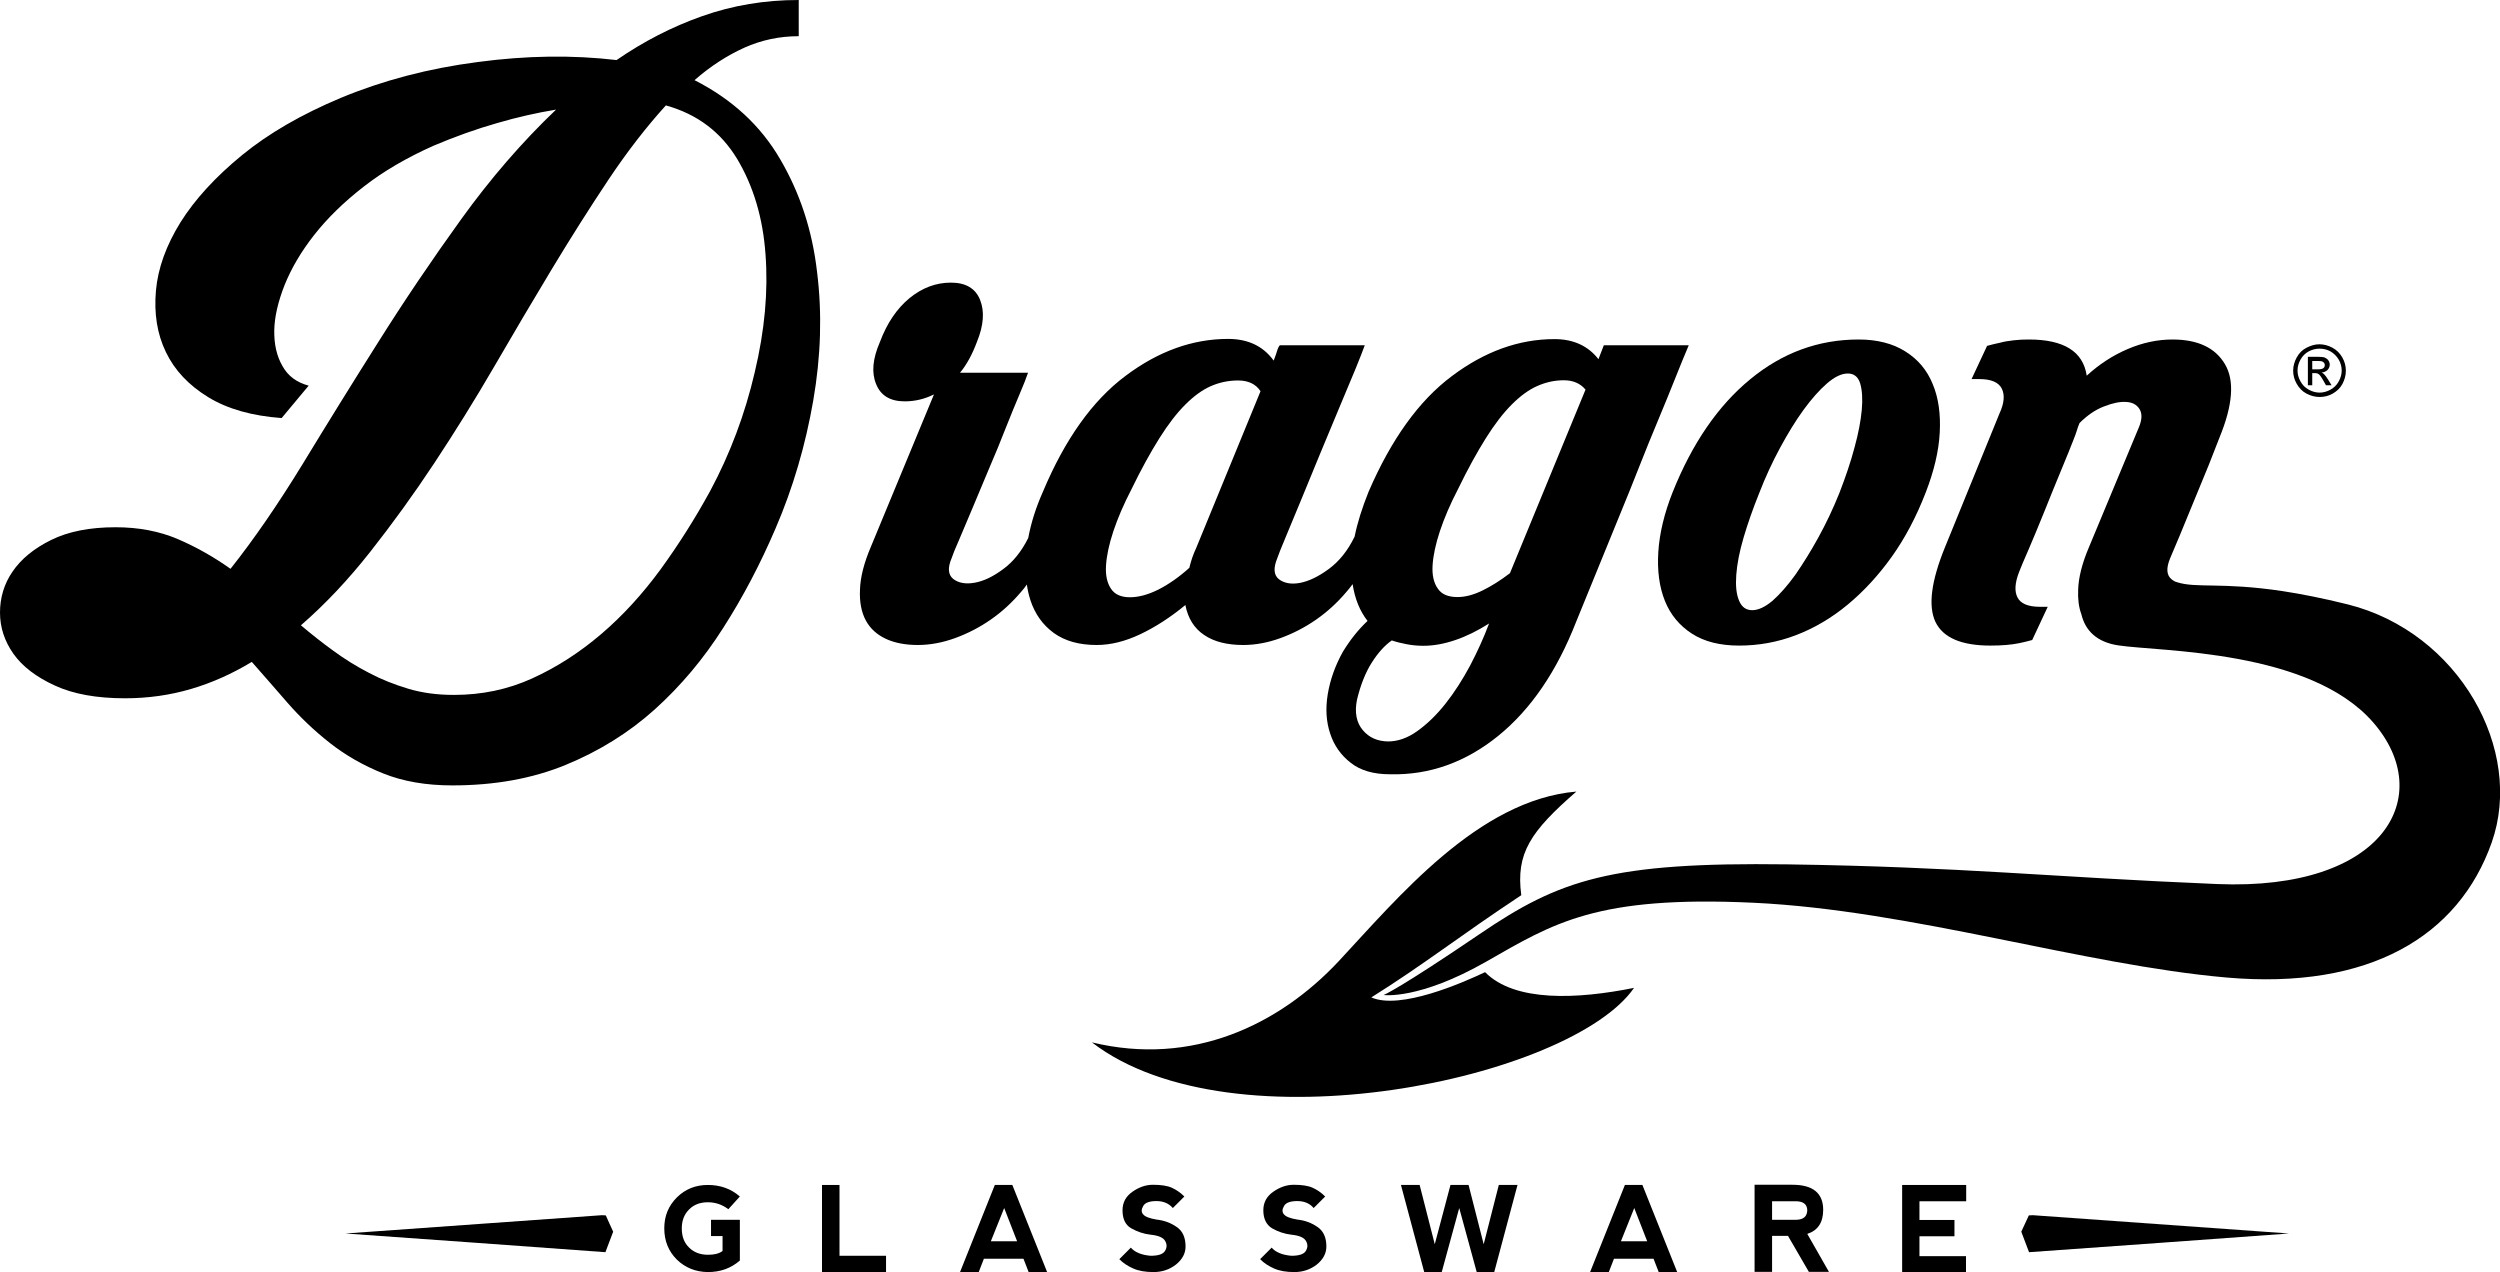
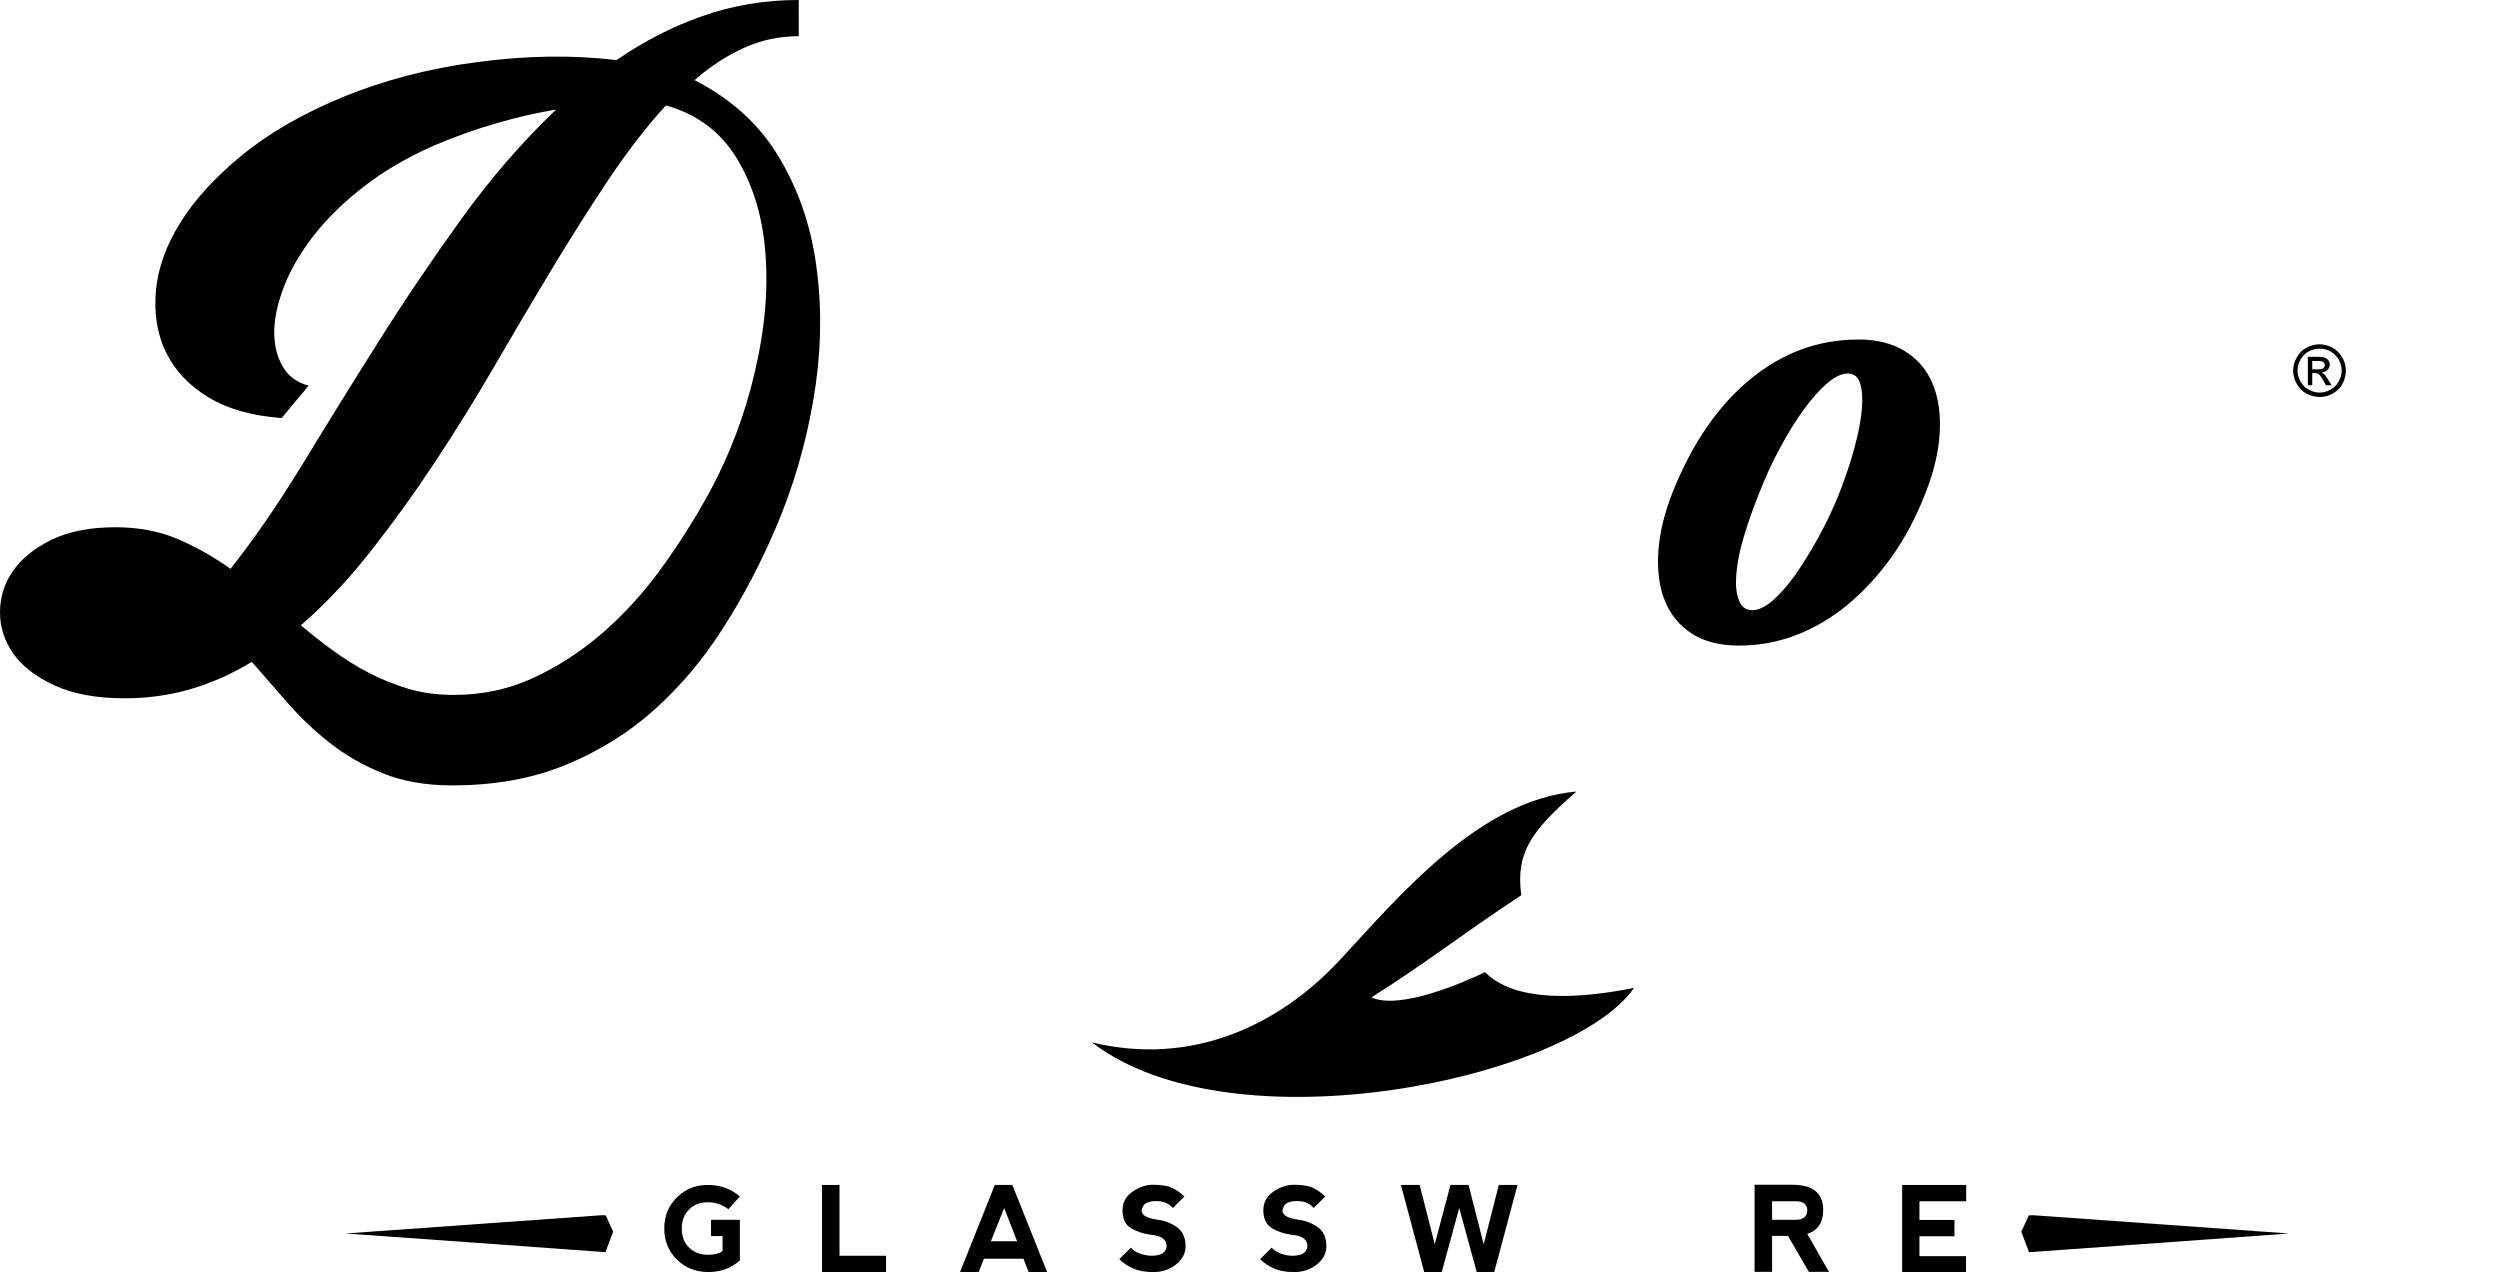
<svg xmlns="http://www.w3.org/2000/svg" version="1.1" x="0px" y="0px" viewBox="0 0 1257 639.6" style="enable-background:new 0 0 1257 639.6;" xml:space="preserve">
  <style type="text/css">
	.st0{fill-rule:evenodd;clip-rule:evenodd;}
</style>
  <g id="Layer_2">
    <g>
      <path d="M340.3,633.3c-4.2-4.2-6.3-9.4-6.3-15.7c0-6.2,2.1-11.3,6.3-15.5c4.2-4.2,9.4-6.3,15.6-6.3c6.3,0,11.6,1.9,16.1,5.8    l-5.8,6.4c-3-2.3-6.4-3.5-10.3-3.5c-3.9,0-7.1,1.2-9.5,3.7c-2.4,2.4-3.6,5.6-3.6,9.4c0,4.1,1.2,7.3,3.7,9.7    c2.4,2.4,5.6,3.6,9.5,3.6c3.2,0,5.6-0.6,7.3-1.9v-7.5l-5.8,0v-8.2H372v20.5c-4.5,3.9-9.8,5.8-16.1,5.8    C349.7,639.5,344.5,637.4,340.3,633.3z" />
      <path d="M422.1,595.7v35.7h23.4v8.2h-32.2v-43.8H422.1z" />
      <path d="M482.7,639.6l17.5-43.8h8.8l17.5,43.8l-9.3,0l-2.6-6.7h-19.9l-2.6,6.7H482.7z M504.9,607.4l-6.7,16.7h13.2L504.9,607.4z" />
      <path d="M589.2,597.2c2.2,1,4.3,2.4,6.3,4.4l-5.8,5.8c-2-2.3-4.7-3.5-8.2-3.5c-3.5,0-5.8,0.8-6.7,2.5c-1,1.7-1,3.1,0,4.2    c1,1.2,3.2,2,6.7,2.6c3.7,0.4,7.1,1.6,10.1,3.7c3,2,4.5,5.3,4.5,9.8c0,3.5-1.6,6.5-4.8,9.1c-3.2,2.5-7,3.8-11.3,3.8    c-4.1,0-7.5-0.6-10.2-1.8c-2.7-1.2-5.1-2.7-7-4.7l5.8-5.8c1.9,2.3,5.3,3.7,9.9,4.1c3.9,0,6.3-0.8,7.3-2.5c1-1.7,1-3.3,0-5    c-1-1.7-3.4-2.7-7.3-3.1c-3.5-0.4-6.7-1.5-9.7-3.2s-4.4-4.8-4.4-9.1c0-3.9,1.7-7,5-9.3c3.3-2.3,6.7-3.5,10.3-3.5    C583.8,595.7,587,596.2,589.2,597.2z" />
      <path d="M660,597.2c2.2,1,4.3,2.4,6.3,4.4l-5.8,5.8c-1.9-2.3-4.7-3.5-8.2-3.5c-3.5,0-5.8,0.8-6.7,2.5c-1,1.7-1,3.1,0,4.2    c1,1.2,3.2,2,6.7,2.6c3.7,0.4,7.1,1.6,10.1,3.7c3,2,4.5,5.3,4.5,9.8c0,3.5-1.6,6.5-4.8,9.1c-3.2,2.5-7,3.8-11.3,3.8    c-4.1,0-7.5-0.6-10.2-1.8c-2.7-1.2-5.1-2.7-7-4.7l5.8-5.8c1.9,2.3,5.3,3.7,9.9,4.1c3.9,0,6.3-0.8,7.3-2.5c1-1.7,1-3.3,0-5    c-1-1.7-3.4-2.7-7.3-3.1c-3.5-0.4-6.7-1.5-9.7-3.2c-2.9-1.8-4.4-4.8-4.4-9.1c0-3.9,1.7-7,5-9.3c3.3-2.3,6.7-3.5,10.3-3.5    C654.6,595.7,657.8,596.2,660,597.2z" />
      <path d="M733.7,607.4l-8.8,32.2h-8.8l-11.7-43.8h9.4l7.6,29.8l7.9-29.8h9.1l7.6,29.8l7.6-29.8h9.4l-11.7,43.8h-8.8L733.7,607.4z" />
-       <path d="M799.5,639.6l17.5-43.8h8.8l17.5,43.8l-9.3,0l-2.6-6.7h-19.9l-2.6,6.7H799.5z M821.7,607.4l-6.7,16.7h13.2L821.7,607.4z" />
      <path d="M908.7,620.4l10.9,19.1h-10.1L899,621.4h-8v18.1h-8.8v-43.8h19.1c10.2,0,15.4,4.2,15.4,12.6    C916.7,614.7,914,618.7,908.7,620.4z M891,613.3h12.3c3.5-0.1,5.3-1.7,5.4-4.8c-0.1-2.9-1.9-4.4-5.4-4.5H891V613.3z" />
      <path d="M956.4,639.6v-43.8l32.2,0v8.2h-23.5v9.4h17.6v8.2h-17.6v10h23.4v8.2H956.4z" />
    </g>
    <g id="Shape_3">
      <g>
        <path class="st0" d="M304.6,611.1c-0.7,0-1.4-0.1-2-0.1c-43,3.1-85.9,6.1-128.9,9.2c43.6,3.1,87.2,6.2,130.7,9.4     c1.3-3.4,2.6-6.8,3.9-10.3C307.1,616.6,305.8,613.9,304.6,611.1z" />
      </g>
    </g>
    <g id="Shape_3_copy">
      <g>
        <path class="st0" d="M1022.1,611c-0.7,0-1.4,0.1-2,0.1c-1.3,2.7-2.5,5.4-3.8,8.2c1.3,3.4,2.6,6.8,3.9,10.3     c43.6-3.1,87.2-6.2,130.7-9.4C1108,617.1,1065.1,614.1,1022.1,611z" />
      </g>
    </g>
    <g>
      <path d="M1166.2,173.1c2.2,0,4.4,0.6,6.5,1.7s3.8,2.8,5,4.9s1.8,4.3,1.8,6.7c0,2.3-0.6,4.5-1.7,6.6s-2.8,3.7-4.9,4.9    s-4.3,1.7-6.6,1.7s-4.5-0.6-6.6-1.7s-3.7-2.8-4.9-4.9s-1.8-4.3-1.8-6.6c0-2.3,0.6-4.5,1.8-6.7s2.8-3.8,5-4.9    S1164,173.1,1166.2,173.1z M1166.2,175.3c-1.9,0-3.7,0.5-5.4,1.4s-3.1,2.3-4.1,4.1s-1.5,3.6-1.5,5.5c0,1.9,0.5,3.7,1.5,5.5    s2.3,3.1,4.1,4.1s3.6,1.5,5.5,1.5s3.7-0.5,5.5-1.5s3.1-2.3,4.1-4.1s1.5-3.6,1.5-5.5c0-1.9-0.5-3.8-1.5-5.5s-2.4-3.1-4.1-4.1    S1168,175.3,1166.2,175.3z M1160.4,193.7v-14.3h4.9c1.7,0,2.9,0.1,3.6,0.4s1.3,0.7,1.8,1.4s0.7,1.4,0.7,2.1c0,1-0.4,2-1.1,2.7    s-1.7,1.2-3,1.3c0.5,0.2,0.9,0.5,1.2,0.8c0.6,0.6,1.3,1.5,2.1,2.8l1.7,2.8h-2.8l-1.3-2.3c-1-1.8-1.8-2.9-2.4-3.3    c-0.4-0.3-1-0.5-1.8-0.5h-1.4v6.1H1160.4z M1162.7,185.7h2.8c1.3,0,2.2-0.2,2.7-0.6s0.7-0.9,0.7-1.6c0-0.4-0.1-0.8-0.4-1.1    s-0.6-0.6-1-0.7s-1.2-0.2-2.3-0.2h-2.6V185.7z" />
    </g>
  </g>
  <g id="Layer_4">
    <g>
      <path d="M392.3,80.1c-9.8-16.9-24.2-30.2-43.1-39.8c8-7,16.4-12.4,25-16.3c8.7-3.9,17.8-5.8,27.4-5.8V0c-17.1,0-33.2,2.7-48.5,8.1    c-15.3,5.4-29.6,12.8-43.1,22.1c-22-2.6-45.3-2.3-69.9,1c-24.6,3.2-47.5,9.2-68.7,18C151.6,57.5,135,67.1,121.7,78    c-13.3,10.9-23.6,22.1-30.9,33.7c-7.2,11.6-11.4,23.1-12.4,34.5c-1,11.4,0.6,21.7,5,30.8c4.4,9.2,11.5,16.7,21.3,22.7    c9.8,6,22.1,9.4,36.9,10.5l13.6-16.3c-6-1.6-10.4-4.8-13.2-9.9c-2.9-5-4.2-11-4.1-17.8c0.1-6.8,1.9-14.5,5.2-22.9    c3.4-8.4,8.3-16.8,14.9-25.2c6.6-8.4,14.9-16.5,24.8-24.2c10-7.8,21.7-14.6,35.1-20.6c11.1-4.7,21.8-8.5,32-11.4    c10.2-3,20.1-5.2,29.7-6.8c-17.1,16.3-33,34.7-47.7,55.1c-14.7,20.4-28.7,41.1-41.9,62.1c-13.2,20.9-25.9,41.4-38,61.3    c-12.2,19.9-24.2,37.4-36.1,52.4c-8.3-5.9-17.1-10.9-26.4-14.9c-9.3-4-19.8-6-31.4-6c-12.9,0-23.7,2.1-32.4,6.4    c-8.7,4.3-15.1,9.6-19.4,15.9C2.1,293.5,0,300.5,0,308c0,7.5,2.3,14.4,6.8,20.8c4.5,6.3,11.4,11.6,20.8,15.9    c9.3,4.3,21.1,6.4,35.3,6.4c11.6,0,22.7-1.6,33.2-4.7c10.5-3.1,20.6-7.6,30.5-13.6c5.7,6.5,11.7,13.3,18,20.6    c6.3,7.2,13.4,14,21.3,20.2c7.9,6.2,16.8,11.3,26.8,15.3c10,4,21.5,6,34.7,6c21.2,0,40.2-3.4,57-10.3    c16.8-6.9,31.8-16.2,44.8-27.9c13.1-11.8,24.6-25.5,34.5-41.1c10-15.6,18.7-32.3,26.2-49.8c8.8-20.4,15.1-41.9,19-64.4    c3.9-22.5,4.5-44.1,1.9-64.8C408.4,115.8,402.2,97,392.3,80.1z M379.5,187.1c-4.9,21.1-12.4,41.1-22.5,59.9    c-7.5,13.7-15.8,26.8-24.8,39.2c-9.1,12.4-19,23.3-29.9,32.6c-10.9,9.3-22.4,16.7-34.7,22.3c-12.3,5.6-25.4,8.3-39.4,8.3    c-8.3,0-15.9-1-22.9-3.1c-7-2.1-13.6-4.7-19.8-8c-6.2-3.2-12.2-6.9-17.9-11.1c-5.7-4.1-11.1-8.4-16.3-12.8    c12.2-10.6,23.8-22.9,34.9-37c11.1-14.1,21.9-29,32.2-44.6c10.3-15.6,20.4-31.8,30.1-48.5c9.7-16.7,19.3-33,28.9-48.9    c9.6-15.9,19.1-30.9,28.5-45c9.4-14.1,19.1-26.6,28.9-37.4c15.8,4.4,27.7,13.4,35.9,27c8.1,13.6,12.9,29.5,14.2,47.9    C386.3,146.4,384.5,166.1,379.5,187.1z" />
-       <path d="M753.3,370c16.3-13.2,29.4-32.3,39.2-57.4c7.8-19.1,15.3-37.5,22.5-55.1c3.1-7.5,6.2-15.2,9.3-23.1    c3.1-7.9,6.2-15.5,9.3-22.9c3.1-7.4,5.9-14.3,8.5-20.8c2.6-6.5,4.9-12.2,7-17.1h-42.7l-2.7,7c-5.2-6.7-12.6-10.1-22.1-10.1    c-17.9,0-35.1,6.2-51.6,18.6c-16.6,12.4-30.5,31.8-41.9,58.2c-3.2,8-5.6,15.5-7,22.5l0,0c-3.4,7-7.7,12.4-13,16.3    c-5.3,3.9-10.2,6.2-14.6,7c-4.4,0.8-7.9,0.1-10.5-1.9c-2.6-2.1-2.8-5.6-0.8-10.5c0.5-1.6,1.9-5,4.1-10.3    c2.2-5.3,4.8-11.6,7.8-18.8c3-7.2,6.1-14.9,9.5-23.1c3.4-8.1,6.6-15.9,9.7-23.3c3.1-7.4,5.8-13.9,8.2-19.6c2.3-5.7,3.9-9.7,4.7-12    h-42.7c-0.5,0.5-1,1.5-1.4,2.9c-0.4,1.4-1,3-1.7,4.8c-5.2-7.2-12.8-10.9-22.9-10.9c-17.9,0-35.1,6.2-51.6,18.6    c-16.6,12.4-30.4,31.8-41.5,58.2c-3.6,8.1-6,15.8-7.4,23.3c-3.3,6.6-7.4,11.8-12.4,15.5c-5.2,3.9-10,6.2-14.6,7    c-4.5,0.8-8.1,0.1-10.7-1.9c-2.6-2.1-2.9-5.6-0.8-10.5c0.5-1.6,1.7-4.6,3.7-9.1c1.9-4.5,4.2-9.9,6.8-16.1    c2.6-6.2,5.4-12.8,8.3-19.8c3-7,5.8-13.7,8.3-20.2c2.6-6.5,4.9-12.2,7-17.1c2.1-4.9,3.5-8.5,4.3-10.9h-34.2    c3.4-4.1,6.2-9.3,8.5-15.5c3.4-8.3,3.9-15.3,1.6-21.1c-2.3-5.8-7.2-8.7-14.7-8.7c-7.5,0-14.4,2.6-20.8,7.8    c-6.3,5.2-11.3,12.5-14.9,22.1c-3.6,8.3-4.3,15.3-1.9,21.1c2.3,5.8,7.1,8.7,14.4,8.7c5.2,0,10.1-1.2,14.7-3.5l-31.8,76.8    c-3.4,8-5.2,15.1-5.4,21.3c-0.3,6.2,0.7,11.4,2.9,15.5c2.2,4.1,5.6,7.2,10.1,9.3c4.5,2.1,9.9,3.1,16.1,3.1    c6.2,0,12.5-1.2,18.8-3.5c6.3-2.3,12.3-5.4,17.9-9.3c5.6-3.9,10.6-8.5,15.1-13.8c1.1-1.2,2.1-2.5,3-3.8c0.4,2.8,1,5.4,1.8,7.9    c2.3,7,6.3,12.5,11.8,16.5c5.6,4,12.7,6,21.5,6c7,0,14.3-1.8,21.9-5.4c7.6-3.6,15.2-8.5,22.7-14.7c1.3,6.7,4.5,11.8,9.5,15.1    c5,3.4,11.6,5,19.6,5c6.2,0,12.5-1.2,18.8-3.5c6.3-2.3,12.3-5.4,17.9-9.3c5.6-3.9,10.6-8.5,15.1-13.8c1.1-1.3,2.2-2.6,3.2-4    c1.1,7.3,3.6,13.5,7.5,18.5c-4.7,4.4-8.8,9.6-12.4,15.5c-3.9,7-6.4,14.1-7.6,21.3c-1.2,7.2-0.8,13.8,1.2,19.8    c1.9,5.9,5.4,10.9,10.3,14.7c4.9,3.9,11.5,5.8,19.8,5.8C718.8,389.8,737,383.2,753.3,370z M601.5,275.4c-1.6,3.4-2.7,6.7-3.5,10.1    c-5.2,4.7-10.4,8.3-15.5,10.9c-5.2,2.6-10,3.9-14.4,3.9c-4.4,0-7.6-1.4-9.5-4.3c-1.9-2.8-2.8-6.7-2.5-11.6    c0.3-4.9,1.5-10.7,3.7-17.3c2.2-6.6,5.2-13.6,9.1-21.1c4.9-10.1,9.6-18.6,14-25.6c4.4-7,8.7-12.6,13-16.9    c4.3-4.3,8.5-7.4,12.8-9.3c4.3-1.9,8.9-2.9,13.8-2.9c5.2,0,8.9,1.8,11.3,5.4L601.5,275.4z M720.3,284.3c0.3-4.9,1.5-10.7,3.7-17.3    c2.2-6.6,5.2-13.6,9.1-21.1c4.9-10.1,9.6-18.6,14-25.6c4.4-7,8.7-12.6,13-16.9c4.3-4.3,8.5-7.4,12.8-9.3c4.3-1.9,8.7-2.9,13.4-2.9    c4.7,0,8.3,1.6,10.9,4.7l-38,92.3c-4.7,3.6-9.3,6.5-13.8,8.7c-4.5,2.2-8.7,3.3-12.6,3.3c-4.7,0-8-1.4-9.9-4.3    C720.9,293.1,720,289.2,720.3,284.3z M685.2,367.1c-3.2-3.8-4.2-8.9-2.9-15.3c1.8-7.5,4.3-13.7,7.4-18.6    c3.1-4.9,6.5-8.7,10.1-11.2c2.3,0.8,4.8,1.4,7.4,1.9c2.6,0.5,5.4,0.8,8.5,0.8c5.2,0,10.5-1,16.1-2.9c5.6-1.9,11.2-4.7,16.9-8.3    c-2.6,7-5.8,14-9.5,21.1c-3.8,7.1-7.9,13.5-12.4,19.2c-4.5,5.7-9.3,10.3-14.2,13.8c-4.9,3.5-9.8,5.2-14.7,5.2    C692.6,372.7,688.4,370.9,685.2,367.1z" />
      <path d="M833.8,277.5c-0.6,9.4,0.5,17.6,3.3,24.6c2.8,7,7.4,12.5,13.6,16.5c6.2,4,14.1,6,23.7,6c9.8,0,19.3-1.7,28.5-5.2    c9.2-3.5,17.9-8.6,26-15.3c8.1-6.7,15.6-14.8,22.3-24.2c6.7-9.4,12.4-20.2,17.1-32.4c4.1-10.6,6.5-20.6,7-29.9    c0.5-9.3-0.6-17.5-3.5-24.4c-2.8-7-7.4-12.5-13.8-16.5c-6.3-4-14.2-6-23.5-6c-20.2,0-38.4,6.7-54.5,20    c-16.2,13.3-29.2,32.3-39,56.8C836.8,258.1,834.4,268.1,833.8,277.5z M873,289c0.4-5.4,1.6-11.7,3.7-18.8    c2.1-7.1,4.7-14.5,7.8-22.2c3.1-8,6.6-15.6,10.5-22.8c3.9-7.2,7.8-13.6,11.8-19.1c4-5.5,8-10,11.8-13.3c3.9-3.4,7.4-5,10.5-5    s5.2,1.7,6.2,5c1,3.4,1.3,7.8,0.8,13.3c-0.5,5.5-1.7,11.9-3.7,19.1c-1.9,7.2-4.5,14.8-7.6,22.8c-3.1,7.7-6.6,15.1-10.5,22.2    c-3.9,7.1-7.8,13.3-11.6,18.8c-3.9,5.4-7.7,9.7-11.4,13c-3.8,3.2-7.2,4.8-10.3,4.8c-3.1,0-5.3-1.6-6.6-4.8    C873,298.7,872.6,294.4,873,289z" />
-       <path d="M1180.5,303.9c-12.9-3.2-23.7-5.3-32.9-6.7c-30.7-4.6-43.3-1.3-53.1-4.5c-0.2-0.1-0.4-0.1-0.6-0.2    c-0.2-0.1-0.4-0.1-0.5-0.2c-0.5-0.3-1-0.6-1.5-1c-2.6-2.1-2.8-5.6-0.8-10.5c1-2.3,2.6-6.2,4.9-11.6c2.2-5.4,4.6-11.2,7.2-17.5    c2.6-6.2,5-12.2,7.4-18c2.3-5.8,4.1-10.4,5.4-13.8c6.7-16.3,7.6-28.6,2.7-36.8c-4.9-8.3-13.7-12.4-26.4-12.4    c-7.5,0-15,1.6-22.5,4.8c-7.5,3.2-14.4,7.7-20.6,13.4c-1.8-12.2-11.5-18.2-29.1-18.2c-2.6,0-5.1,0.1-7.6,0.4    c-2.5,0.3-4.7,0.6-6.8,1.2c-2.3,0.5-4.5,1-6.6,1.6l-7.8,16.7h3.9c5.9,0,9.7,1.6,11.3,4.8c1.6,3.2,1.2,7.4-1.2,12.6L978,275    c-7,17.1-8.6,29.6-4.9,37.6c3.8,8,13,12,27.7,12c5.7,0,10.5-0.4,14.4-1.2c2.3-0.5,4.5-1,6.6-1.6l7.8-16.7h-3.9    c-6,0-9.7-1.6-11.3-4.7c-1.6-3.1-1.3-7.4,0.8-12.8c0.8-2.1,2.4-5.9,4.9-11.6c2.5-5.7,5-12,7.8-18.8c2.7-6.8,5.5-13.6,8.3-20.4    c2.8-6.7,5-12.2,6.6-16.3c0.5-1.3,1-2.6,1.4-3.9c0.4-1.3,0.8-2.6,1.4-3.9c3.9-3.9,8-6.7,12.2-8.3c4.3-1.7,8-2.5,11.1-2.3    c3.1,0.1,5.4,1.3,6.8,3.5c1.4,2.2,1.4,5.2-0.2,9.1l-25.2,60.5c-3.4,8-5.2,15.1-5.4,21.3c-0.2,4.7,0.3,8.8,1.6,12.3    c2,8.4,7.9,14.1,18.6,15.7c21,3.2,96.3,2,128.2,38.8s5.9,84.7-78.5,81.2c-84.5-3.5-127.2-8.6-216.1-9.9    c-88.9-1.2-114.6,7.7-154.8,35.1c-40.3,27.4-48.2,30.6-48.2,30.6s17.8,2.5,51.6-16.8s55.3-33.3,134.3-29.6    c79,3.7,165.9,31.3,237.9,37.6c72,6.3,116.7-20.9,133.3-67.8C1269.3,377.1,1236.3,317.9,1180.5,303.9z" />
    </g>
    <path d="M792.6,398c-23.1,20.1-30.5,31-27.7,52.1c-31.3,20.7-48.3,34.4-75.4,51.4c14.5,6.4,45.8-7.3,57.2-12.7   c15,15.2,46.6,13.6,74.9,7.9C790,542.4,620,578.7,549,524.1c50.7,12.3,94.3-9,124-40.7C702.6,451.7,743.2,402.2,792.6,398z" />
  </g>
</svg>